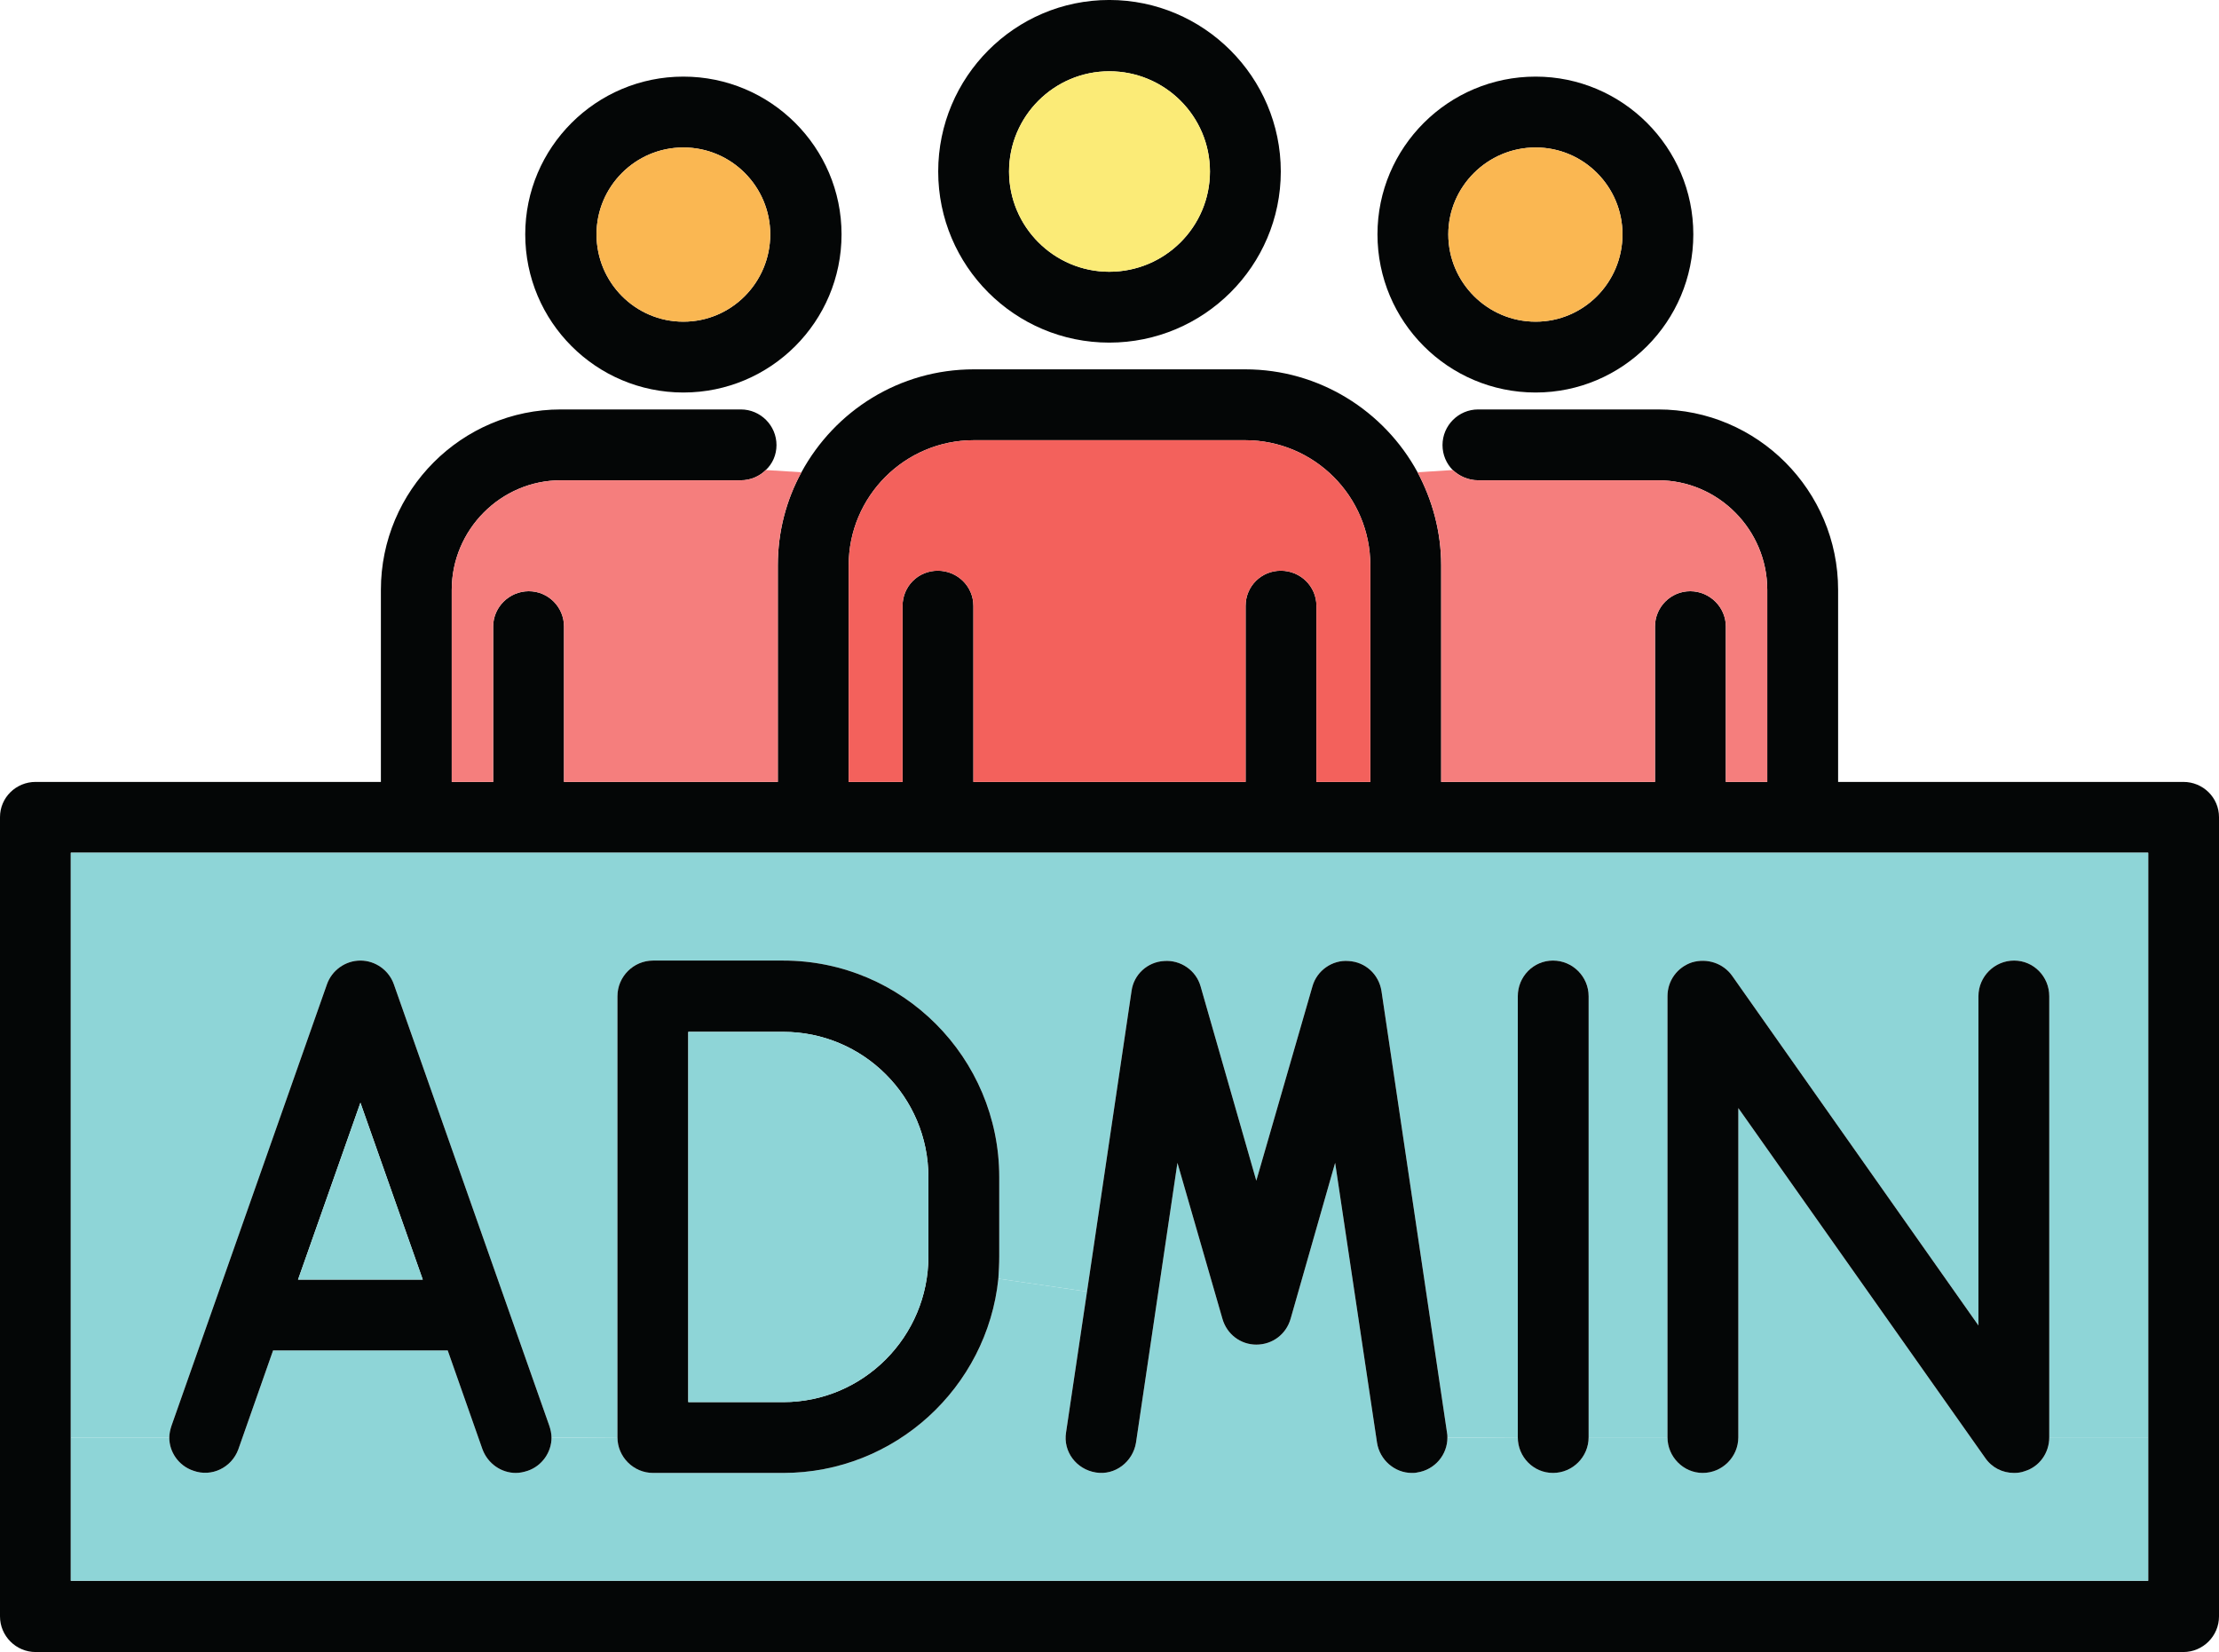
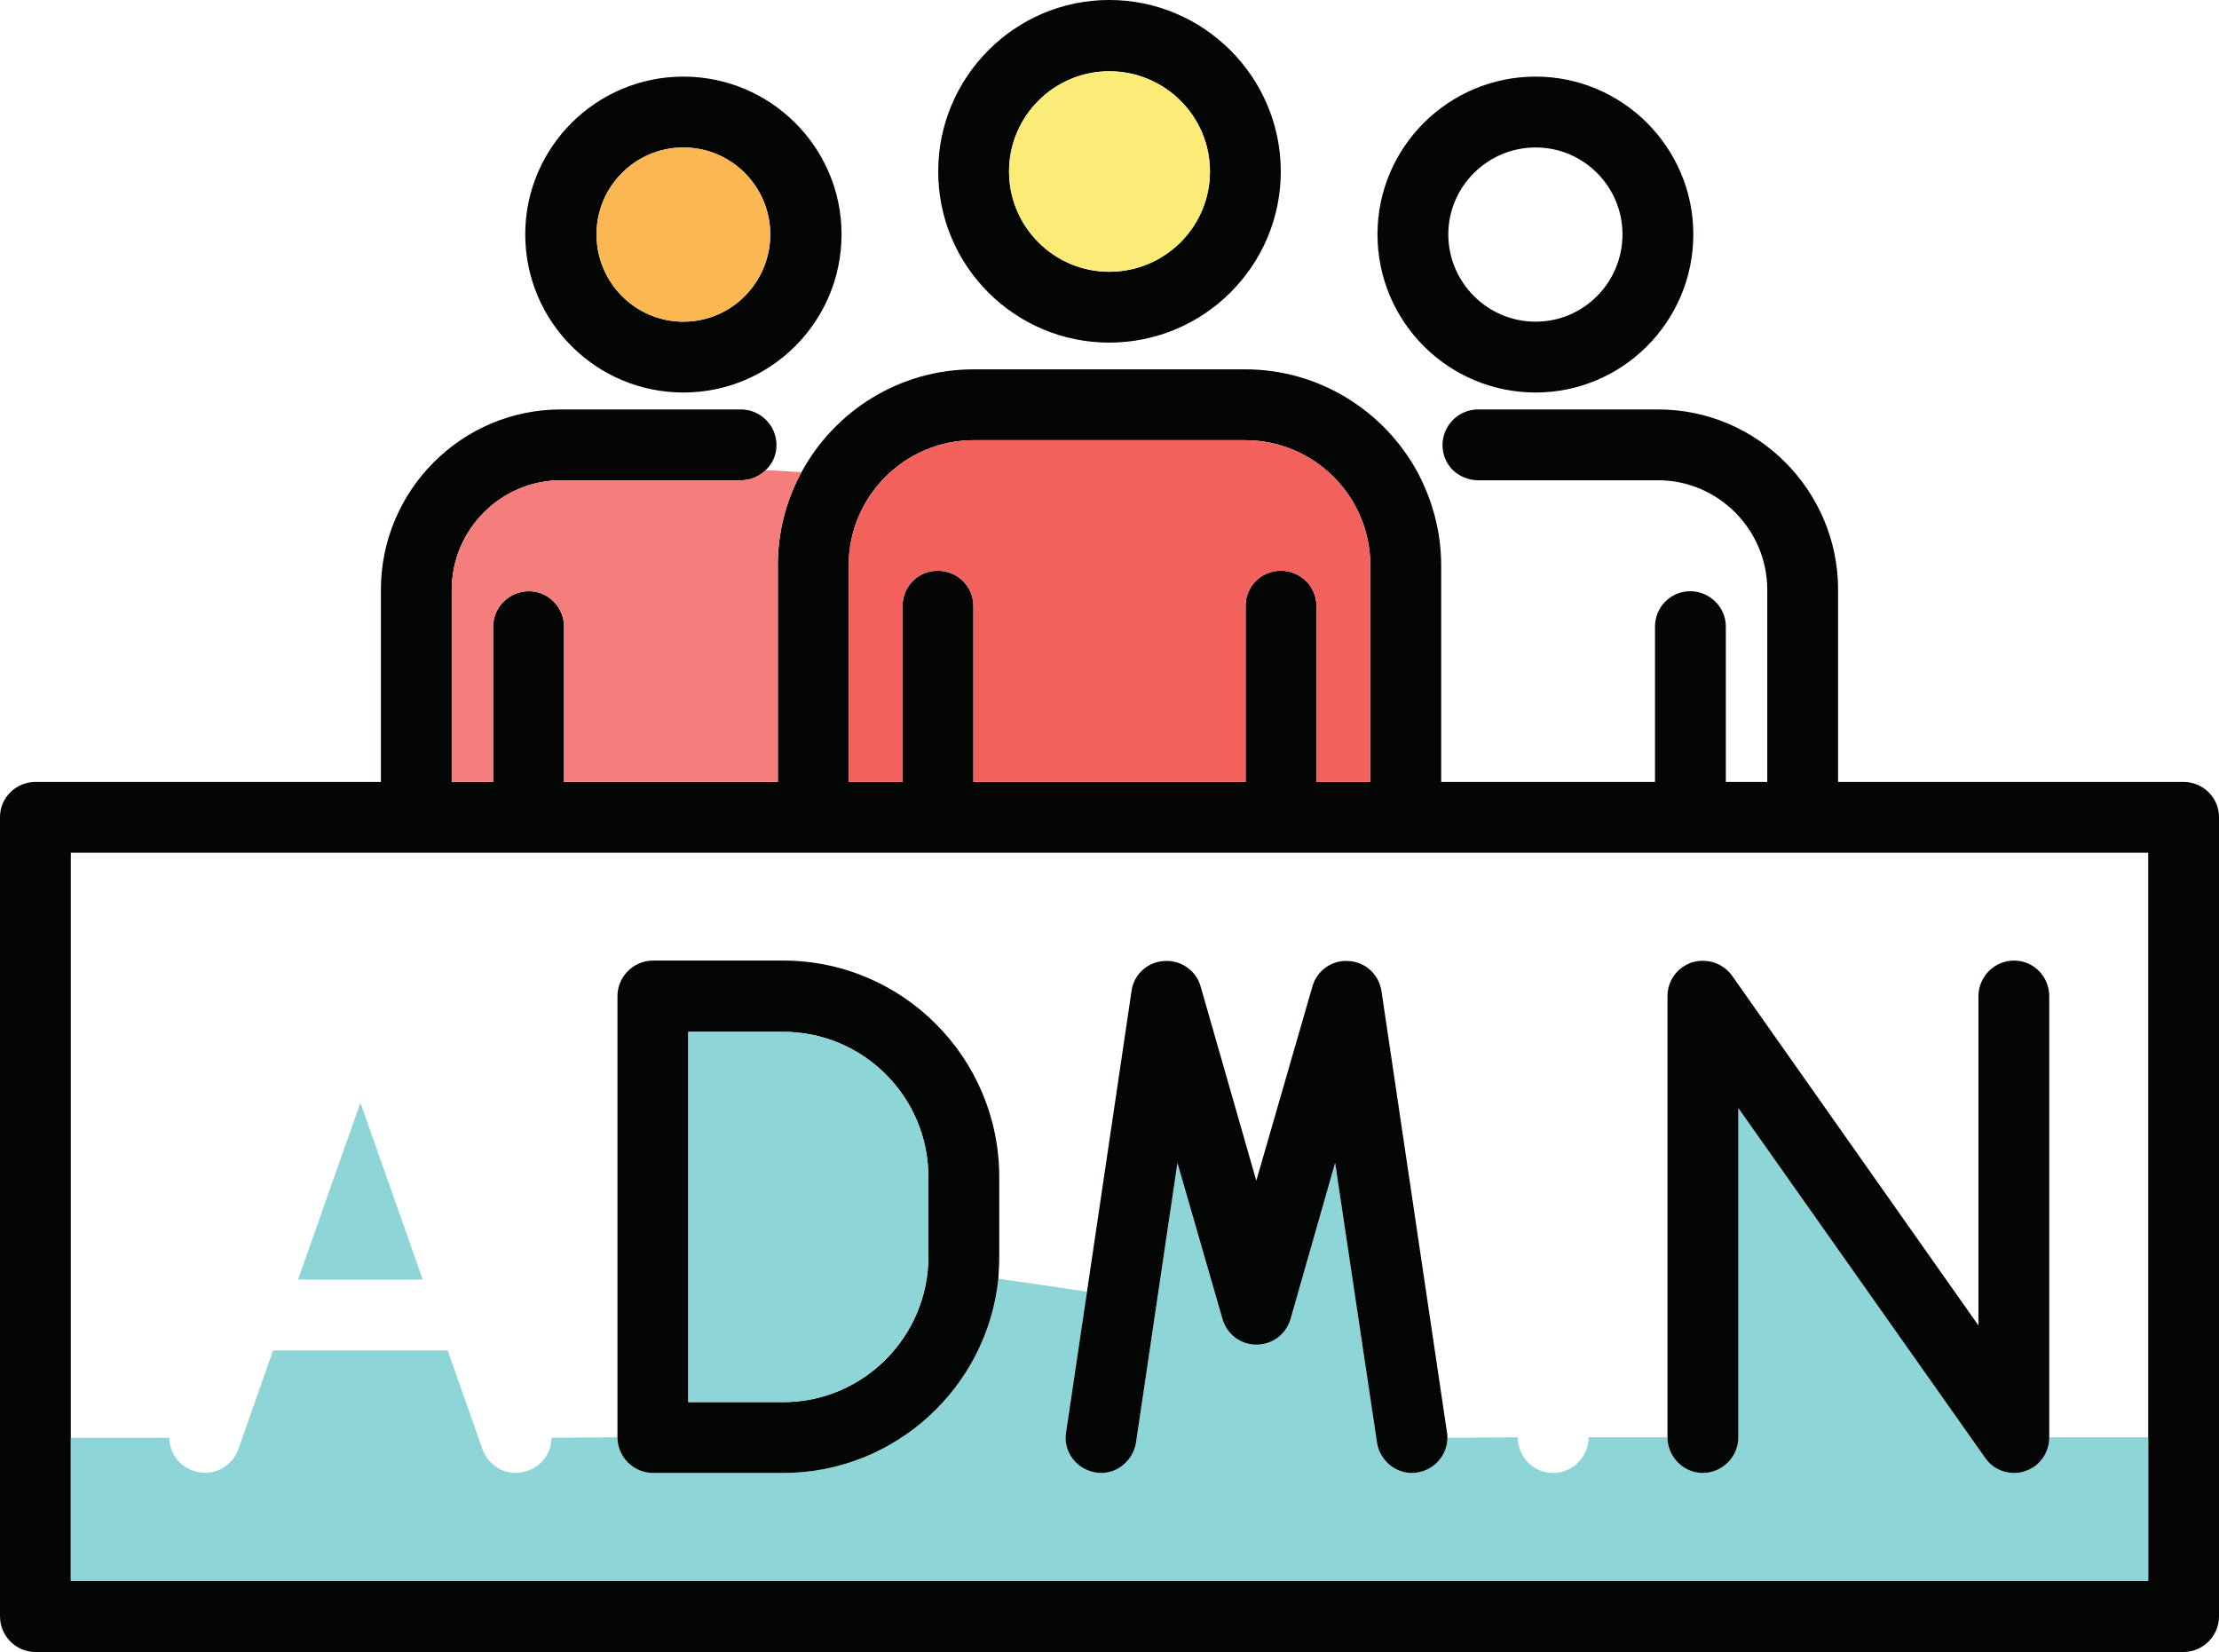
<svg xmlns="http://www.w3.org/2000/svg" height="335.0" preserveAspectRatio="xMidYMid meet" version="1.0" viewBox="0.0 -0.0 450.0 335.0" width="450.0" zoomAndPan="magnify">
  <defs>
    <clipPath id="a">
      <path d="M 0 74 L 450 74 L 450 334.988 L 0 334.988 Z M 0 74" />
    </clipPath>
  </defs>
  <g>
    <g clip-path="url(#a)" id="change1_9">
      <path d="M 277.895 158.551 L 277.895 114.645 C 277.895 100.641 266.512 89.258 252.512 89.258 L 197.492 89.258 C 183.488 89.258 172.105 100.641 172.105 114.645 L 172.105 158.551 L 183.035 158.551 L 183.035 122.863 C 183.035 118.891 186.199 115.727 190.172 115.727 C 194.148 115.727 197.398 118.891 197.398 122.863 L 197.398 158.551 L 252.602 158.551 L 252.602 122.863 C 252.602 118.891 255.762 115.727 259.738 115.727 C 263.711 115.727 266.965 118.891 266.965 122.863 L 266.965 158.551 Z M 435.637 320.535 L 435.637 172.914 L 14.363 172.914 L 14.363 320.535 Z M 450 165.688 L 450 327.762 C 450 331.738 446.746 334.988 442.773 334.988 L 7.227 334.988 C 3.254 334.988 0 331.738 0 327.762 L 0 165.688 C 0 161.711 3.254 158.551 7.227 158.551 L 77.242 158.551 L 77.242 119.613 C 77.242 99.465 93.594 83.023 113.742 83.023 L 150.242 83.023 C 154.215 83.023 157.469 86.273 157.469 90.25 C 157.469 92.238 156.656 94.043 155.301 95.309 C 154.035 96.574 152.23 97.387 150.242 97.387 L 113.742 97.387 C 101.547 97.387 91.609 107.414 91.609 119.613 L 91.609 158.551 L 100.012 158.551 L 100.012 127.02 C 100.012 123.137 103.262 119.883 107.238 119.883 C 111.211 119.883 114.375 123.137 114.375 127.02 L 114.375 158.551 L 157.738 158.551 L 157.738 114.645 C 157.738 107.777 159.457 101.363 162.527 95.762 C 169.305 83.293 182.402 74.891 197.492 74.891 L 252.512 74.891 C 267.508 74.891 280.695 83.293 287.473 95.762 C 290.453 101.363 292.262 107.777 292.262 114.645 L 292.262 158.551 L 335.625 158.551 L 335.625 127.02 C 335.625 123.137 338.785 119.883 342.762 119.883 C 346.738 119.883 349.988 123.137 349.988 127.02 L 349.988 158.551 L 358.391 158.551 L 358.391 119.613 C 358.391 107.414 348.453 97.387 336.258 97.387 L 299.758 97.387 C 297.77 97.387 295.965 96.574 294.609 95.309 C 293.344 94.043 292.531 92.238 292.531 90.25 C 292.531 86.273 295.785 83.023 299.758 83.023 L 336.258 83.023 C 356.402 83.023 372.758 99.465 372.758 119.613 L 372.758 158.551 L 442.773 158.551 C 446.746 158.551 450 161.711 450 165.688" fill="#040606" />
    </g>
    <g id="change2_1">
      <path d="M 435.637 291.445 L 435.637 320.535 L 14.363 320.535 L 14.363 291.535 L 34.332 291.535 C 34.332 294.426 36.227 297.227 39.211 298.219 C 42.914 299.574 46.977 297.59 48.332 293.883 L 55.379 273.828 L 90.793 273.828 L 97.844 293.883 C 98.926 296.773 101.637 298.672 104.617 298.672 C 105.43 298.672 106.242 298.492 107.059 298.219 C 109.949 297.227 111.844 294.426 111.844 291.535 L 125.215 291.445 C 125.215 295.418 128.469 298.672 132.441 298.672 L 158.824 298.672 C 181.5 298.672 200.199 281.324 202.461 259.281 L 220.438 261.902 L 216.191 290.449 C 215.559 294.336 218.27 297.949 222.246 298.582 C 226.129 299.215 229.742 296.414 230.375 292.527 L 238.777 235.793 L 247.902 267.414 C 248.805 270.574 251.605 272.652 254.77 272.652 C 258.02 272.652 260.82 270.574 261.727 267.414 L 270.758 235.793 L 279.25 292.527 C 279.793 296.051 282.863 298.672 286.297 298.672 C 286.66 298.672 287.02 298.672 287.383 298.582 C 290.996 298.039 293.523 294.969 293.523 291.535 L 307.801 291.445 C 307.801 295.418 310.961 298.672 314.938 298.672 C 318.91 298.672 322.164 295.418 322.164 291.445 L 338.156 291.445 C 338.156 295.418 341.406 298.672 345.293 298.672 C 349.27 298.672 352.52 295.418 352.52 291.445 L 352.52 224.68 L 402.57 295.602 C 403.926 297.59 406.094 298.672 408.441 298.672 C 409.164 298.672 409.887 298.582 410.609 298.312 C 413.594 297.406 415.578 294.605 415.578 291.445 L 435.637 291.445" fill="#8ed5d7" />
    </g>
    <g id="change2_2">
-       <path d="M 435.637 172.914 L 435.637 291.445 L 415.578 291.445 L 415.578 202.004 C 415.578 198.031 412.418 194.777 408.441 194.777 C 404.469 194.777 401.215 198.031 401.215 202.004 L 401.215 268.77 L 351.254 197.848 C 349.449 195.32 346.195 194.234 343.125 195.141 C 340.145 196.133 338.156 198.844 338.156 202.004 L 338.156 291.445 L 322.164 291.445 L 322.164 202.004 C 322.164 198.031 318.91 194.777 314.938 194.777 C 310.961 194.777 307.801 198.031 307.801 202.004 L 307.801 291.445 L 293.523 291.535 C 293.523 291.172 293.523 290.812 293.438 290.449 L 280.152 200.922 C 279.613 197.578 276.902 195.047 273.469 194.867 C 270.219 194.598 267.055 196.766 266.152 200.016 L 254.77 239.406 L 243.477 200.016 C 242.57 196.766 239.41 194.598 236.066 194.867 C 232.727 195.047 229.926 197.578 229.473 200.922 L 220.438 261.902 L 202.461 259.281 C 202.551 257.746 202.641 256.301 202.641 254.766 L 202.641 238.684 C 202.641 214.473 183.035 194.777 158.824 194.777 L 132.441 194.777 C 128.469 194.777 125.215 198.031 125.215 202.004 L 125.215 291.445 L 111.844 291.535 C 111.844 290.723 111.664 289.91 111.395 289.098 L 79.863 199.566 C 78.871 196.766 76.16 194.777 73.09 194.777 C 70.016 194.777 67.305 196.766 66.312 199.566 L 34.781 289.098 C 34.512 289.91 34.332 290.723 34.332 291.535 L 14.363 291.535 L 14.363 172.914 L 435.637 172.914" fill="#8ed5d7" />
-     </g>
+       </g>
    <g id="change1_1">
      <path d="M 415.578 202.004 L 415.578 291.445 C 415.578 294.605 413.594 297.406 410.609 298.312 C 409.887 298.582 409.164 298.672 408.441 298.672 C 406.094 298.672 403.926 297.59 402.57 295.602 L 352.52 224.68 L 352.52 291.445 C 352.52 295.418 349.27 298.672 345.293 298.672 C 341.406 298.672 338.156 295.418 338.156 291.445 L 338.156 202.004 C 338.156 198.844 340.145 196.133 343.125 195.141 C 346.195 194.234 349.449 195.32 351.254 197.848 L 401.215 268.77 L 401.215 202.004 C 401.215 198.031 404.469 194.777 408.441 194.777 C 412.418 194.777 415.578 198.031 415.578 202.004" fill="#040606" />
    </g>
    <g id="change3_1">
-       <path d="M 358.391 119.613 L 358.391 158.551 L 349.988 158.551 L 349.988 127.02 C 349.988 123.137 346.738 119.883 342.762 119.883 C 338.785 119.883 335.625 123.137 335.625 127.02 L 335.625 158.551 L 292.262 158.551 L 292.262 114.645 C 292.262 107.777 290.453 101.363 287.473 95.762 L 294.609 95.309 C 295.965 96.574 297.77 97.387 299.758 97.387 L 336.258 97.387 C 348.453 97.387 358.391 107.414 358.391 119.613" fill="#f57e7d" />
-     </g>
+       </g>
    <g id="change1_2">
      <path d="M 329.031 47.516 C 329.031 37.852 321.172 29.902 311.414 29.902 C 301.656 29.902 293.707 37.852 293.707 47.516 C 293.707 57.273 301.656 65.227 311.414 65.227 C 321.172 65.227 329.031 57.273 329.031 47.516 Z M 311.414 15.535 C 329.031 15.535 343.395 29.902 343.395 47.516 C 343.395 65.227 329.031 79.59 311.414 79.59 C 293.707 79.59 279.344 65.227 279.344 47.516 C 279.344 29.902 293.707 15.535 311.414 15.535" fill="#040606" />
    </g>
    <g id="change4_1">
-       <path d="M 311.414 29.902 C 321.172 29.902 329.031 37.852 329.031 47.516 C 329.031 57.273 321.172 65.227 311.414 65.227 C 301.656 65.227 293.707 57.273 293.707 47.516 C 293.707 37.852 301.656 29.902 311.414 29.902" fill="#fab752" />
-     </g>
+       </g>
    <g id="change1_3">
-       <path d="M 322.164 202.004 L 322.164 291.445 C 322.164 295.418 318.91 298.672 314.938 298.672 C 310.961 298.672 307.801 295.418 307.801 291.445 L 307.801 202.004 C 307.801 198.031 310.961 194.777 314.938 194.777 C 318.91 194.777 322.164 198.031 322.164 202.004" fill="#040606" />
-     </g>
+       </g>
    <g id="change1_4">
      <path d="M 293.438 290.449 C 293.523 290.812 293.523 291.172 293.523 291.535 C 293.523 294.969 290.996 298.039 287.383 298.582 C 287.02 298.672 286.66 298.672 286.297 298.672 C 282.863 298.672 279.793 296.051 279.25 292.527 L 270.758 235.793 L 261.727 267.414 C 260.82 270.574 258.02 272.652 254.77 272.652 C 251.605 272.652 248.805 270.574 247.902 267.414 L 238.777 235.793 L 230.375 292.527 C 229.742 296.414 226.129 299.215 222.246 298.582 C 218.27 297.949 215.559 294.336 216.191 290.449 L 220.438 261.902 L 229.473 200.922 C 229.926 197.578 232.727 195.047 236.066 194.867 C 239.41 194.598 242.57 196.766 243.477 200.016 L 254.77 239.406 L 266.152 200.016 C 267.055 196.766 270.219 194.598 273.469 194.867 C 276.902 195.047 279.613 197.578 280.152 200.922 L 293.438 290.449" fill="#040606" />
    </g>
    <g id="change5_1">
      <path d="M 277.895 114.645 L 277.895 158.551 L 266.965 158.551 L 266.965 122.863 C 266.965 118.891 263.711 115.727 259.738 115.727 C 255.762 115.727 252.602 118.891 252.602 122.863 L 252.602 158.551 L 197.398 158.551 L 197.398 122.863 C 197.398 118.891 194.148 115.727 190.172 115.727 C 186.199 115.727 183.035 118.891 183.035 122.863 L 183.035 158.551 L 172.105 158.551 L 172.105 114.645 C 172.105 100.641 183.488 89.258 197.492 89.258 L 252.512 89.258 C 266.512 89.258 277.895 100.641 277.895 114.645" fill="#f3615c" />
    </g>
    <g id="change1_5">
      <path d="M 245.371 34.777 C 245.371 23.574 236.246 14.453 224.953 14.453 C 213.754 14.453 204.629 23.574 204.629 34.777 C 204.629 45.98 213.754 55.105 224.953 55.105 C 236.246 55.105 245.371 45.98 245.371 34.777 Z M 224.953 -0.004 C 244.105 -0.004 259.738 15.625 259.738 34.777 C 259.738 53.934 244.105 69.473 224.953 69.473 C 205.801 69.473 190.262 53.934 190.262 34.777 C 190.262 15.625 205.801 -0.004 224.953 -0.004" fill="#040606" />
    </g>
    <g id="change6_1">
      <path d="M 224.953 14.453 C 236.246 14.453 245.371 23.574 245.371 34.777 C 245.371 45.98 236.246 55.105 224.953 55.105 C 213.754 55.105 204.629 45.98 204.629 34.777 C 204.629 23.574 213.754 14.453 224.953 14.453" fill="#fbeb77" />
    </g>
    <g id="change1_6">
      <path d="M 188.273 254.766 L 188.273 238.684 C 188.273 222.422 175.086 209.23 158.824 209.23 L 139.582 209.23 L 139.582 284.309 L 158.824 284.309 C 175.086 284.309 188.273 271.027 188.273 254.766 Z M 202.641 238.684 L 202.641 254.766 C 202.641 256.301 202.551 257.746 202.461 259.281 C 200.199 281.324 181.5 298.672 158.824 298.672 L 132.441 298.672 C 128.469 298.672 125.215 295.418 125.215 291.445 L 125.215 202.004 C 125.215 198.031 128.469 194.777 132.441 194.777 L 158.824 194.777 C 183.035 194.777 202.641 214.473 202.641 238.684" fill="#040606" />
    </g>
    <g id="change2_3">
      <path d="M 188.273 238.684 L 188.273 254.766 C 188.273 271.027 175.086 284.309 158.824 284.309 L 139.582 284.309 L 139.582 209.23 L 158.824 209.23 C 175.086 209.23 188.273 222.422 188.273 238.684" fill="#8ed5d7" />
    </g>
    <g id="change1_7">
      <path d="M 156.203 47.516 C 156.203 37.852 148.344 29.902 138.586 29.902 C 128.828 29.902 120.969 37.852 120.969 47.516 C 120.969 57.273 128.828 65.227 138.586 65.227 C 148.344 65.227 156.203 57.273 156.203 47.516 Z M 138.586 15.535 C 156.293 15.535 170.66 29.902 170.66 47.516 C 170.66 65.227 156.293 79.59 138.586 79.59 C 120.879 79.59 106.516 65.227 106.516 47.516 C 106.516 29.902 120.879 15.535 138.586 15.535" fill="#040606" />
    </g>
    <g id="change3_2">
      <path d="M 155.301 95.309 L 162.527 95.762 C 159.457 101.363 157.738 107.777 157.738 114.645 L 157.738 158.551 L 114.375 158.551 L 114.375 127.02 C 114.375 123.137 111.211 119.883 107.238 119.883 C 103.262 119.883 100.012 123.137 100.012 127.02 L 100.012 158.551 L 91.609 158.551 L 91.609 119.613 C 91.609 107.414 101.547 97.387 113.742 97.387 L 150.242 97.387 C 152.23 97.387 154.035 96.574 155.301 95.309" fill="#f57e7d" />
    </g>
    <g id="change4_2">
      <path d="M 138.586 29.902 C 148.344 29.902 156.203 37.852 156.203 47.516 C 156.203 57.273 148.344 65.227 138.586 65.227 C 128.828 65.227 120.969 57.273 120.969 47.516 C 120.969 37.852 128.828 29.902 138.586 29.902" fill="#fab752" />
    </g>
    <g id="change1_8">
-       <path d="M 85.734 259.465 L 73.09 223.598 L 60.441 259.465 Z M 111.395 289.098 C 111.664 289.91 111.844 290.723 111.844 291.535 C 111.844 294.426 109.949 297.227 107.059 298.219 C 106.242 298.492 105.43 298.672 104.617 298.672 C 101.637 298.672 98.926 296.773 97.844 293.883 L 90.793 273.828 L 55.379 273.828 L 48.332 293.883 C 46.977 297.59 42.914 299.574 39.211 298.219 C 36.227 297.227 34.332 294.426 34.332 291.535 C 34.332 290.723 34.512 289.91 34.781 289.098 L 66.312 199.566 C 67.305 196.766 70.016 194.777 73.09 194.777 C 76.16 194.777 78.871 196.766 79.863 199.566 L 111.395 289.098" fill="#040606" />
-     </g>
+       </g>
    <g id="change2_4">
      <path d="M 73.09 223.598 L 85.734 259.465 L 60.441 259.465 Z M 73.09 223.598" fill="#8ed5d7" />
    </g>
  </g>
</svg>